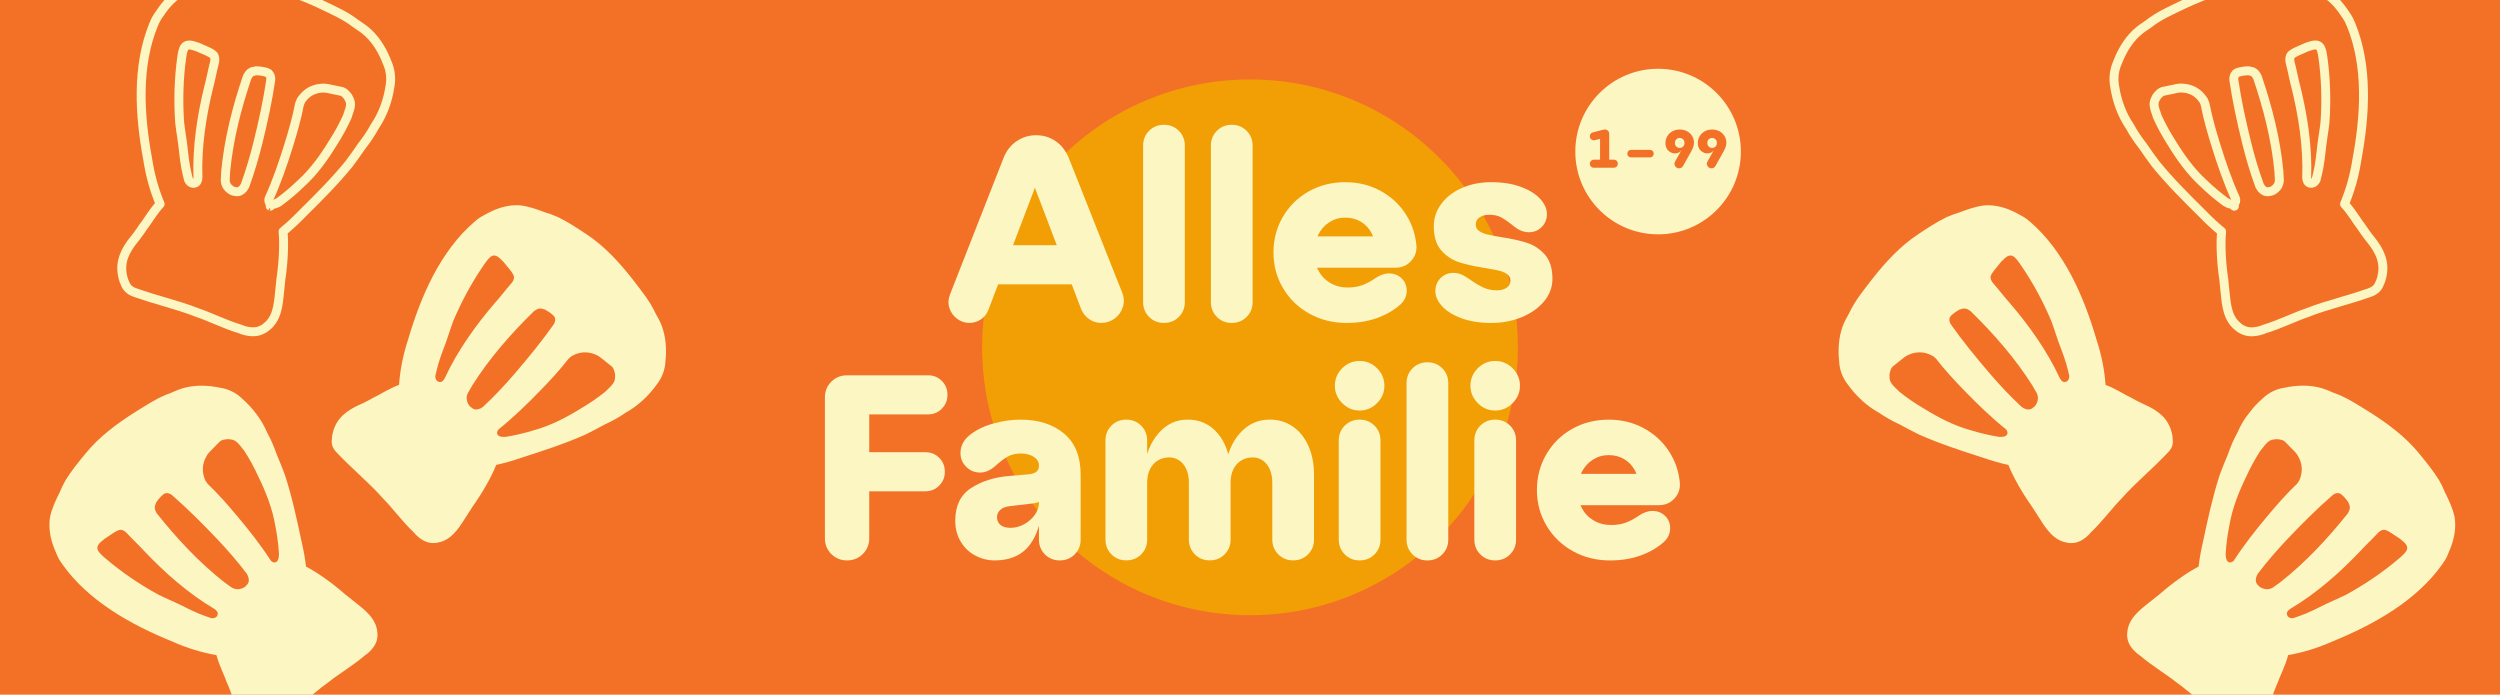
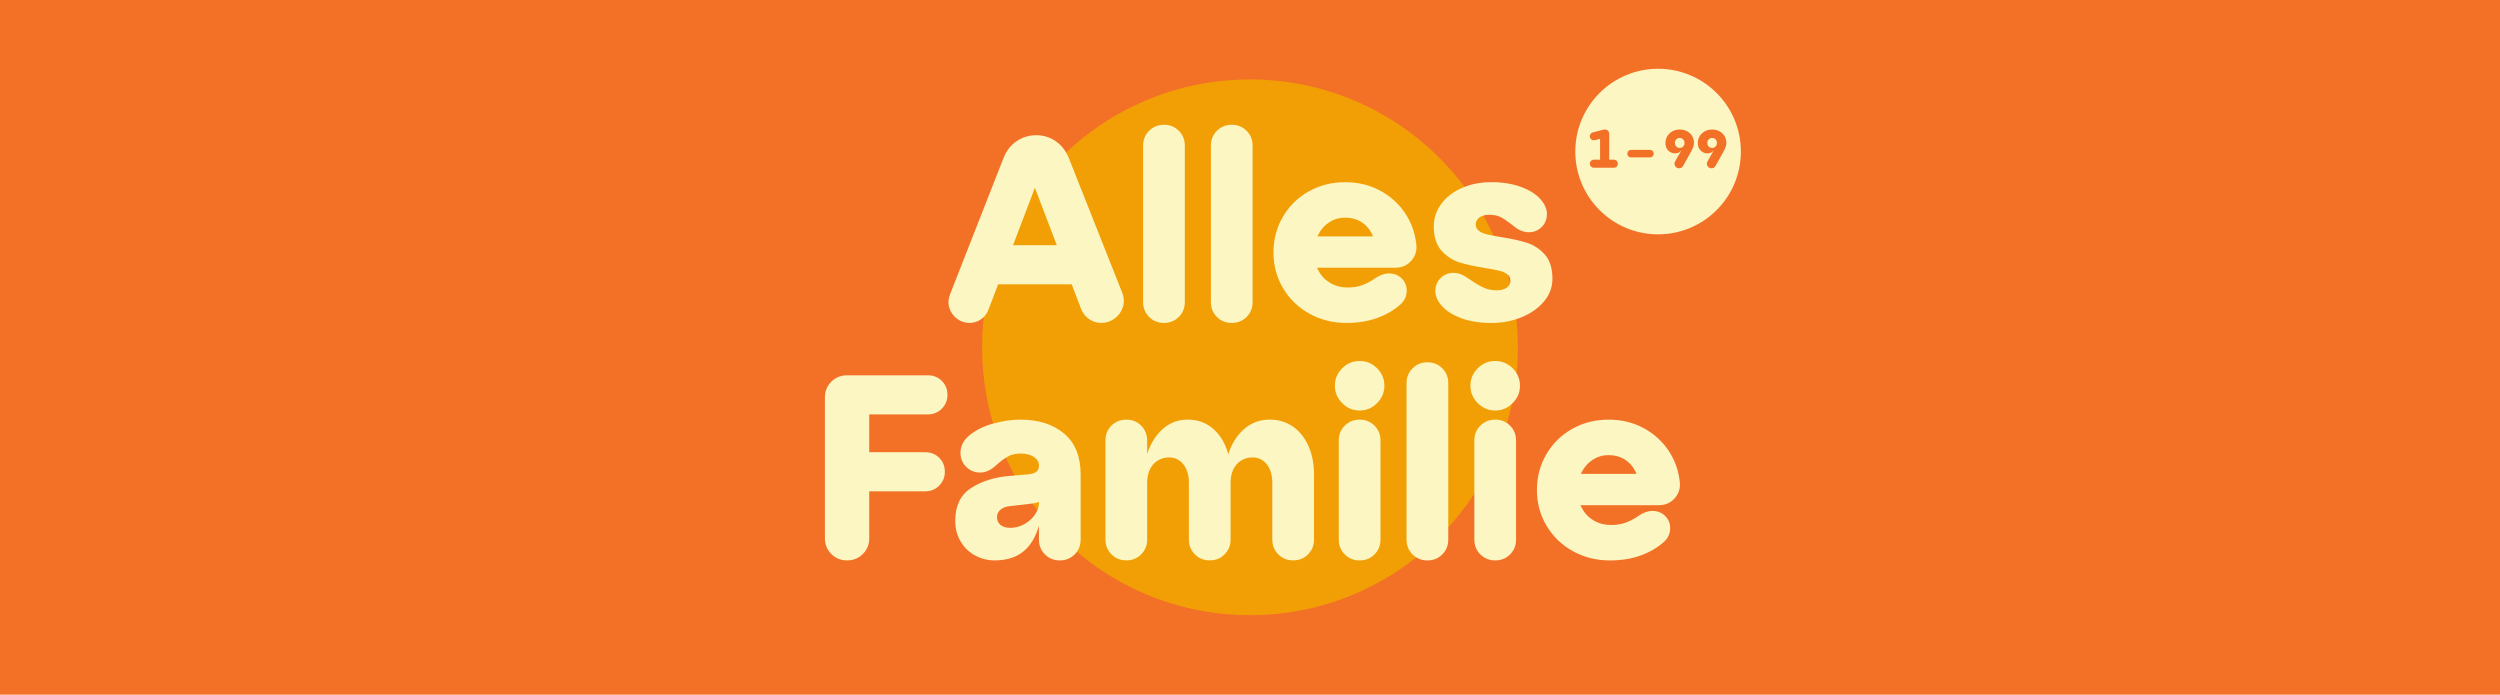
<svg xmlns="http://www.w3.org/2000/svg" version="1.1" viewBox="0 0 1400 389">
  <defs>
    <style>
      .st0, .st1 {
        fill: none;
      }

      .st2 {
        fill: #f29f05;
      }

      .st3 {
        clip-path: url(#clippath-1);
      }

      .st4 {
        clip-path: url(#clippath-3);
      }

      .st5 {
        clip-path: url(#clippath-4);
      }

      .st6 {
        clip-path: url(#clippath-2);
      }

      .st7 {
        clip-path: url(#clippath-5);
      }

      .st8 {
        fill: #fcf6c3;
      }

      .st9 {
        fill: #f27127;
      }

      .st1 {
        stroke: #fcf6c3;
        stroke-linecap: round;
        stroke-linejoin: round;
        stroke-width: 5px;
      }
    </style>
    <clipPath id="clippath-1">
-       <rect class="st0" width="1400" height="389" />
-     </clipPath>
+       </clipPath>
    <clipPath id="clippath-2">
      <rect class="st0" x="51.54" y="220" width="137.53" height="187.67" transform="translate(-167.52 140.28) rotate(-37.94)" />
    </clipPath>
    <clipPath id="clippath-3">
-       <rect class="st0" x="182.3" y="140.48" width="187.67" height="137.53" transform="translate(-68.03 249.05) rotate(-43.75)" />
-     </clipPath>
+       </clipPath>
    <clipPath id="clippath-4">
      <rect class="st0" x="1188.44" y="245.07" width="187.67" height="137.53" transform="translate(246.43 1132.22) rotate(-52.06)" />
    </clipPath>
    <clipPath id="clippath-5">
      <rect class="st0" x="1057.69" y="115.41" width="137.53" height="187.67" transform="translate(196.32 878.23) rotate(-46.25)" />
    </clipPath>
  </defs>
  <g id="Ebene_2">
    <rect class="st9" width="1400" height="389" />
  </g>
  <g id="Ebene_1">
    <path class="st2" d="M700,344.5c82.84,0,150-67.16,150-150s-67.16-150-150-150-150,67.16-150,150,67.16,150,150,150" />
    <g>
      <path class="st8" d="M928.53,131.23c25.6,0,46.36-20.75,46.36-46.36s-20.75-46.36-46.36-46.36-46.36,20.75-46.36,46.36,20.75,46.36,46.36,46.36" />
      <path class="st9" d="M956.09,80.04c0-.54.11-1.02.35-1.44.23-.43.55-.76.97-1,.41-.24.87-.36,1.37-.36s.96.12,1.37.36c.41.24.74.57.97,1,.23.42.35.9.35,1.44s-.12,1.03-.35,1.45c-.23.43-.55.76-.97,1-.41.24-.87.36-1.37.36s-.96-.12-1.37-.36c-.41-.24-.74-.57-.97-1-.23-.42-.35-.9-.35-1.45M950.77,80.04c0,1.91.59,3.4,1.78,4.45,1.19,1.05,2.53,1.52,4.03,1.39,1.5-.13,2.63-.82,3.4-2.07l-.03-.03-3.74,6.61c-.34.58-.45,1.17-.33,1.78.12.6.42,1.1.89,1.49.47.39,1.02.59,1.65.59,1.01,0,1.76-.44,2.26-1.33l4.53-8.11c1.05-1.87,1.57-3.46,1.57-4.77,0-1.42-.35-2.71-1.04-3.86-.7-1.15-1.65-2.04-2.87-2.68-1.21-.64-2.58-.97-4.09-.97s-2.87.33-4.09.99c-1.22.67-2.17,1.57-2.87,2.72-.69,1.15-1.04,2.42-1.04,3.8M937.94,80.04c0-.54.12-1.02.35-1.44.23-.43.56-.76.97-1,.41-.24.87-.36,1.38-.36s.96.12,1.37.36c.41.24.73.57.97,1,.23.42.35.9.35,1.44s-.12,1.03-.35,1.45c-.23.43-.56.76-.97,1-.41.24-.87.36-1.37.36s-.96-.12-1.38-.36c-.41-.24-.73-.57-.97-1-.23-.42-.35-.9-.35-1.45M932.63,80.04c0,1.91.6,3.4,1.78,4.45,1.19,1.05,2.53,1.52,4.03,1.39,1.5-.13,2.63-.82,3.4-2.07l-.03-.03-3.74,6.61c-.34.58-.45,1.17-.33,1.78.12.6.41,1.1.89,1.49.47.39,1.02.59,1.65.59,1.01,0,1.76-.44,2.26-1.33l4.53-8.11c1.05-1.87,1.57-3.46,1.57-4.77,0-1.42-.35-2.71-1.04-3.86-.69-1.15-1.65-2.04-2.86-2.68-1.22-.64-2.58-.97-4.09-.97s-2.87.33-4.09.99c-1.21.67-2.17,1.57-2.86,2.72-.7,1.15-1.04,2.42-1.04,3.8M913.42,88.16h10.56c.6,0,1.11-.2,1.51-.6.4-.4.6-.91.6-1.51s-.2-1.11-.6-1.51c-.4-.4-.91-.6-1.51-.6h-10.56c-.6,0-1.11.2-1.51.6-.4.4-.6.91-.6,1.51s.2,1.11.6,1.51c.4.4.91.6,1.51.6M896.03,75.42v14h-3.47c-.62,0-1.15.22-1.6.65-.44.43-.66.97-.66,1.61s.22,1.16.66,1.6.97.66,1.6.66h11.17c.64,0,1.18-.22,1.61-.66.43-.44.65-.97.65-1.6s-.22-1.18-.65-1.61c-.43-.43-.97-.65-1.61-.65h-2.57v-14.33c0-.92-.32-1.63-.97-2.11-.64-.49-1.47-.6-2.47-.33l-5.7,1.48c-.51.12-.92.37-1.24.77-.32.39-.48.87-.48,1.43,0,.5.14.95.42,1.33.28.38.64.65,1.09.8.44.15.89.16,1.36.04l5.22-1.36-2.35-1.72Z" />
    </g>
    <g>
      <path class="st8" d="M569.19,79.15c3.31-2.29,7.01-3.43,11.1-3.43s7.76,1.15,11.02,3.43c3.26,2.29,5.72,5.53,7.37,9.71l29.64,74.75c1.17,2.82,1.34,5.57.51,8.25-.83,2.68-2.36,4.84-4.6,6.5-2.24,1.65-4.77,2.48-7.59,2.48-2.43,0-4.67-.71-6.72-2.12-2.04-1.41-3.55-3.33-4.53-5.77l-29.49-77.38h7.3l-29.64,77.82c-.88,2.34-2.29,4.16-4.23,5.47-1.95,1.31-4.09,1.97-6.42,1.97-2.63,0-4.99-.8-7.08-2.41-2.09-1.61-3.5-3.65-4.23-6.13-.73-2.48-.56-5.04.51-7.67l29.78-75.92c1.56-4.09,3.99-7.27,7.3-9.56ZM552.54,137.33h55.48v21.9h-55.48v-21.9Z" />
      <path class="st8" d="M643.5,73.24c2.24-2.24,5.01-3.36,8.32-3.36s6.08,1.12,8.32,3.36c2.24,2.24,3.36,5.01,3.36,8.32v87.6c0,3.31-1.12,6.08-3.36,8.32-2.24,2.24-5.01,3.36-8.32,3.36s-6.08-1.12-8.32-3.36c-2.24-2.24-3.36-5.01-3.36-8.32v-87.6c0-3.31,1.12-6.08,3.36-8.32Z" />
      <path class="st8" d="M681.46,73.24c2.24-2.24,5.01-3.36,8.32-3.36s6.08,1.12,8.32,3.36c2.24,2.24,3.36,5.01,3.36,8.32v87.6c0,3.31-1.12,6.08-3.36,8.32-2.24,2.24-5.01,3.36-8.32,3.36s-6.08-1.12-8.32-3.36c-2.24-2.24-3.36-5.01-3.36-8.32v-87.6c0-3.31,1.12-6.08,3.36-8.32Z" />
      <path class="st8" d="M734.46,132.37h41.46l-5.4,7.45c-.2-3.5-1.02-6.62-2.48-9.34-1.46-2.72-3.46-4.84-5.99-6.35-2.53-1.51-5.45-2.26-8.76-2.26s-6.16.85-8.83,2.55c-2.68,1.7-4.77,4.07-6.28,7.08-1.51,3.02-2.26,6.33-2.26,9.93s.78,7.03,2.34,10c1.56,2.97,3.77,5.31,6.64,7.01,2.87,1.7,6.16,2.56,9.86,2.56,3.02,0,5.72-.44,8.1-1.31,2.38-.88,4.7-2.09,6.94-3.65,2.82-1.95,5.5-2.92,8.03-2.92,2.82,0,5.18.93,7.08,2.77,1.9,1.85,2.85,4.14,2.85,6.86,0,3.02-1.17,5.6-3.5,7.74-3.6,3.21-7.96,5.74-13.07,7.59s-10.83,2.77-17.16,2.77c-7.59,0-14.5-1.73-20.73-5.18-6.23-3.45-11.15-8.2-14.75-14.23-3.6-6.03-5.4-12.7-5.4-20s1.75-13.97,5.26-20c3.5-6.03,8.32-10.78,14.45-14.23,6.13-3.45,12.94-5.18,20.44-5.18,7.1,0,13.55,1.53,19.34,4.6,5.79,3.07,10.49,7.25,14.09,12.56,3.6,5.31,5.74,11.22,6.42,17.74.39,3.5-.56,6.55-2.85,9.12-2.29,2.58-5.23,3.87-8.83,3.87h-47.01v-17.52Z" />
      <path class="st8" d="M818.4,178.21c-4.77-1.75-8.39-4.02-10.88-6.79s-3.72-5.57-3.72-8.4.97-5.35,2.92-7.3c1.95-1.95,4.38-2.92,7.3-2.92,2.14,0,4.23.63,6.28,1.9.97.58,1.9,1.17,2.77,1.75,2.72,1.95,5.23,3.46,7.52,4.53,2.29,1.07,4.84,1.61,7.67,1.61,2.24,0,4.06-.49,5.47-1.46,1.41-.97,2.12-2.29,2.12-3.94,0-1.56-.61-2.77-1.83-3.65-1.22-.88-2.75-1.53-4.6-1.97-1.85-.44-4.53-.95-8.03-1.53-5.74-.88-10.54-1.95-14.38-3.21-3.85-1.26-7.15-3.48-9.93-6.64-2.77-3.16-4.16-7.67-4.16-13.5,0-4.57,1.41-8.76,4.23-12.56,2.82-3.8,6.69-6.76,11.61-8.91,4.91-2.14,10.34-3.21,16.28-3.21,6.33,0,11.87.88,16.64,2.63,4.77,1.75,8.39,4.02,10.88,6.79s3.72,5.57,3.72,8.4-.97,5.35-2.92,7.3c-1.95,1.95-4.38,2.92-7.3,2.92-2.14,0-4.23-.63-6.28-1.9-1.17-.78-2.34-1.65-3.5-2.63-2.24-1.75-4.21-3.07-5.91-3.94-1.7-.88-3.82-1.31-6.35-1.31-2.24,0-4.07.49-5.47,1.46-1.41.97-2.12,2.29-2.12,3.94,0,1.56.61,2.77,1.83,3.65,1.22.88,2.75,1.53,4.6,1.97,1.85.44,4.53.95,8.03,1.53,5.74.88,10.53,1.95,14.38,3.21,3.84,1.27,7.15,3.48,9.93,6.64,2.77,3.16,4.16,7.67,4.16,13.51,0,4.58-1.53,8.74-4.6,12.48-3.07,3.75-7.23,6.72-12.48,8.91-5.26,2.19-11,3.29-17.23,3.29s-11.88-.88-16.64-2.63Z" />
      <path class="st8" d="M465.53,213.75c2.38-2.38,5.33-3.58,8.83-3.58h45.26c3.11,0,5.72,1.05,7.81,3.14,2.09,2.09,3.14,4.7,3.14,7.81s-1.05,5.6-3.14,7.74c-2.09,2.14-4.7,3.21-7.81,3.21h-32.85v21.17h31.39c3.11,0,5.72,1.05,7.81,3.14,2.09,2.09,3.14,4.7,3.14,7.81s-1.05,5.6-3.14,7.74c-2.09,2.14-4.7,3.21-7.81,3.21h-31.39v26.28c0,3.5-1.19,6.45-3.58,8.83-2.39,2.38-5.33,3.58-8.83,3.58s-6.45-1.19-8.83-3.58c-2.39-2.38-3.58-5.33-3.58-8.83v-78.84c0-3.5,1.19-6.45,3.58-8.83Z" />
      <path class="st8" d="M543.78,273.32c5.89-3.84,13.07-6.11,21.54-6.79l10.37-.88c2.14-.19,3.7-.68,4.67-1.46.97-.78,1.46-1.95,1.46-3.5,0-1.95-.95-3.55-2.85-4.82-1.9-1.26-4.31-1.9-7.23-1.9s-5.23.54-7.23,1.61c-2,1.07-4.5,2.97-7.52,5.69-2.63,2.24-5.35,3.36-8.18,3.36-3.02,0-5.6-1.07-7.74-3.21-2.14-2.14-3.21-4.72-3.21-7.74,0-3.99,1.8-7.4,5.4-10.22,3.6-2.82,8-4.94,13.21-6.35,5.21-1.41,10.2-2.12,14.96-2.12,10.12,0,18.27,2.61,24.46,7.81,6.18,5.21,9.27,12.87,9.27,23v36.35c0,3.31-1.12,6.08-3.36,8.32-2.24,2.24-5.01,3.36-8.32,3.36s-6.08-1.12-8.32-3.36c-2.24-2.24-3.36-5.01-3.36-8.32v-16.06h1.75c-1.27,9.25-4.07,16.18-8.39,20.81-4.33,4.62-10.39,6.93-18.18,6.93-3.8,0-7.4-.9-10.8-2.7-3.41-1.8-6.13-4.4-8.18-7.81-2.04-3.41-3.07-7.3-3.07-11.68,0-8.37,2.94-14.48,8.83-18.32ZM560.28,293.98c1.31,1.07,3.19,1.61,5.62,1.61,2.63,0,5.18-.68,7.67-2.04,2.48-1.36,4.48-3.14,5.99-5.33,1.51-2.19,2.26-4.45,2.26-6.79v-2.48l1.46.44c-.39.88-1.07,1.51-2.04,1.9-.97.39-2.58.68-4.82.88l-11.24,1.31c-2.24.29-3.94,1-5.11,2.12-1.17,1.12-1.75,2.46-1.75,4.01,0,1.85.66,3.31,1.97,4.38Z" />
      <path class="st8" d="M622.4,238.35c2.24-2.24,5.01-3.36,8.32-3.36s6.08,1.12,8.32,3.36c2.24,2.24,3.36,5.01,3.36,8.32v16.35h-1.9c1.07-8.47,3.82-15.26,8.25-20.37,4.43-5.11,9.86-7.67,16.28-7.67,6.91,0,12.53,2.55,16.86,7.67,4.33,5.11,6.74,11.8,7.23,20.08l-3.07.29c.97-8.47,3.72-15.26,8.25-20.37,4.53-5.11,10.1-7.67,16.72-7.67,4.96,0,9.32,1.31,13.07,3.94,3.75,2.63,6.64,6.28,8.69,10.95s3.07,9.98,3.07,15.91v36.35c0,3.31-1.12,6.08-3.36,8.32-2.24,2.24-5.01,3.36-8.32,3.36s-6.08-1.12-8.32-3.36c-2.24-2.24-3.36-5.01-3.36-8.32v-31.97c0-2.72-.46-5.16-1.39-7.3-.93-2.14-2.24-3.8-3.94-4.96-1.7-1.17-3.58-1.75-5.62-1.75-2.43,0-4.6.58-6.5,1.75s-3.36,2.82-4.38,4.96c-1.02,2.14-1.53,4.58-1.53,7.3v31.97c0,3.31-1.12,6.08-3.36,8.32-2.24,2.24-5.01,3.36-8.32,3.36s-6.08-1.12-8.32-3.36c-2.24-2.24-3.36-5.01-3.36-8.32v-31.97c0-2.72-.46-5.16-1.39-7.3-.93-2.14-2.24-3.8-3.94-4.96-1.7-1.17-3.58-1.75-5.62-1.75-2.43,0-4.6.58-6.5,1.75-1.9,1.17-3.36,2.82-4.38,4.96-1.02,2.14-1.53,4.58-1.53,7.3v31.97c0,3.31-1.12,6.08-3.36,8.32-2.24,2.24-5.01,3.36-8.32,3.36s-6.08-1.12-8.32-3.36c-2.24-2.24-3.36-5.01-3.36-8.32v-55.48c0-3.31,1.12-6.08,3.36-8.32Z" />
      <path class="st8" d="M751.61,206.24c2.72-2.72,5.99-4.09,9.78-4.09s7.06,1.36,9.78,4.09c2.72,2.73,4.09,5.99,4.09,9.78s-1.36,6.94-4.09,9.71c-2.73,2.77-5.99,4.16-9.78,4.16s-7.06-1.39-9.78-4.16c-2.73-2.77-4.09-6.01-4.09-9.71s1.36-7.06,4.09-9.78ZM753.07,238.35c2.24-2.24,5.01-3.36,8.32-3.36s6.08,1.12,8.32,3.36c2.24,2.24,3.36,5.01,3.36,8.32v55.48c0,3.31-1.12,6.08-3.36,8.32-2.24,2.24-5.01,3.36-8.32,3.36s-6.08-1.12-8.32-3.36c-2.24-2.24-3.36-5.01-3.36-8.32v-55.48c0-3.31,1.12-6.08,3.36-8.32Z" />
      <path class="st8" d="M791.03,206.24c2.24-2.24,5.01-3.36,8.32-3.36s6.08,1.12,8.32,3.36c2.24,2.24,3.36,5.01,3.36,8.32v87.6c0,3.31-1.12,6.08-3.36,8.32-2.24,2.24-5.01,3.36-8.32,3.36s-6.08-1.12-8.32-3.36c-2.24-2.24-3.36-5.01-3.36-8.32v-87.6c0-3.31,1.12-6.08,3.36-8.32Z" />
      <path class="st8" d="M827.53,206.24c2.72-2.72,5.99-4.09,9.78-4.09s7.06,1.36,9.78,4.09c2.72,2.73,4.09,5.99,4.09,9.78s-1.36,6.94-4.09,9.71c-2.73,2.77-5.99,4.16-9.78,4.16s-7.06-1.39-9.78-4.16c-2.73-2.77-4.09-6.01-4.09-9.71s1.36-7.06,4.09-9.78ZM828.99,238.35c2.24-2.24,5.01-3.36,8.32-3.36s6.08,1.12,8.32,3.36c2.24,2.24,3.36,5.01,3.36,8.32v55.48c0,3.31-1.12,6.08-3.36,8.32-2.24,2.24-5.01,3.36-8.32,3.36s-6.08-1.12-8.32-3.36c-2.24-2.24-3.36-5.01-3.36-8.32v-55.48c0-3.31,1.12-6.08,3.36-8.32Z" />
      <path class="st8" d="M881.99,265.37h41.46l-5.4,7.45c-.2-3.5-1.02-6.62-2.48-9.34-1.46-2.72-3.46-4.84-5.99-6.35-2.53-1.51-5.45-2.26-8.76-2.26s-6.16.85-8.83,2.56c-2.68,1.7-4.77,4.06-6.28,7.08-1.51,3.02-2.26,6.33-2.26,9.93s.78,7.03,2.34,10c1.56,2.97,3.77,5.31,6.64,7.01,2.87,1.7,6.16,2.55,9.86,2.55,3.02,0,5.72-.44,8.1-1.31,2.38-.88,4.7-2.09,6.94-3.65,2.82-1.95,5.5-2.92,8.03-2.92,2.82,0,5.18.93,7.08,2.77,1.9,1.85,2.85,4.14,2.85,6.86,0,3.02-1.17,5.6-3.5,7.74-3.6,3.21-7.96,5.74-13.07,7.59-5.11,1.85-10.83,2.77-17.16,2.77-7.59,0-14.5-1.73-20.73-5.18-6.23-3.45-11.15-8.2-14.75-14.24-3.6-6.03-5.4-12.7-5.4-20s1.75-13.97,5.26-20c3.5-6.03,8.32-10.78,14.45-14.24,6.13-3.45,12.94-5.18,20.44-5.18,7.1,0,13.55,1.53,19.34,4.6,5.79,3.07,10.49,7.25,14.09,12.56,3.6,5.31,5.74,11.22,6.42,17.74.39,3.5-.56,6.55-2.85,9.12-2.29,2.58-5.23,3.87-8.83,3.87h-47.01v-17.52Z" />
    </g>
    <g class="st3">
      <g>
        <g class="st6">
          <path class="st8" d="M154.14,294.27c1.07,5.3,1.77,10.67,2.09,16.06-.08,1.53-.23,3.22-1.18,4.09-.06.07-.13.12-.19.18-.11.07-.22.13-.33.17-1,.56-2-.04-2.8-.7-5.66-8.79-12.16-17.03-18.88-25.04-5.25-6.27-10.64-12.44-16.57-18.08-.43-.55-.84-1.11-1.21-1.7-1.32-2.91-1.89-6.22-1.16-9.35.37-1.97,1.26-3.76,2.32-5.44.31-.4.62-.79.95-1.18,1.69-1.67,3.36-3.38,4.99-5.1.16-.06.28-.26.39-.39,1.21-1.51,3.35-1.77,5.18-1.88.53.03,1.04.13,1.59.19,2.67.25,4.45,2.47,5.95,4.47.48.59.95,1.19,1.44,1.76,3.03,4.66,5.68,9.55,7.99,14.63,4.23,8.67,7.81,17.74,9.43,27.3M72.22,235.67s-.02.02-.03.01c.02-.01.05-.03.07-.04l-.04.03M96.74,222.01c-.18.09-.36.19-.54.28-.4.15-.8.29-1.19.43.38-.18.77-.36,1.15-.53.2-.06.39-.12.59-.18M67,296.74s0,0-.01,0c0,0,0,0,.01,0M138.24,321.34s.05.09.08.14c.33.6.62,1.25.82,1.91.14.7.25,1.41.17,2.11-.11.61-.36,1.2-.74,1.68-.33.4-.71.74-1.05,1.12-.04.04-.07.07-.12.12-.16.13-.32.26-.48.38-.12.07-.24.14-.36.21-1.21.67-2.6,1-3.99.95-.94-.08-1.82-.4-2.65-.82-1.45-.98-2.88-2.01-4.28-3.07-14.24-11.18-26.66-24.54-37.92-38.69-.46-.88-.92-1.78-1.04-2.78-.03-.42,0-.85.05-1.26.25-.7.51-1.41.8-2.1,1.08-1.57,2.35-3.05,3.8-4.31.31-.2.62-.4.94-.59.13-.04.27-.08.4-.13,1.27-.29,2.45.22,3.5.93,8.91,7.75,17.3,16.16,25.44,24.73,5.86,6.2,11.48,12.65,16.63,19.47M103.51,339.96c-4.86-2.51-9.95-4.53-14.85-6.96-10.67-5.86-20.74-12.7-30-20.64-3.87-3.42-6.38-5.72-1.25-9.66.4-.33.81-.67,1.21-1.01,1.05-.67,2.09-1.36,3.12-2.05.06-.05.12-.09.19-.13l.03-.02c.07-.04.13-.09.2-.13-.06.03-.11.08-.16.11.08-.05.15-.11.23-.17.02-.02.04-.03.06-.04l.06-.03c.14-.08.27-.17.4-.27.02-.01.04-.02.06-.04s.04-.03.06-.04l.05-.04h.01c.2-.14.4-.28.59-.41.56-.33,1.11-.65,1.67-.97h0c.55-.29,1.15-.56,1.77-.71,2.72-.61,4.9,2.9,6.65,4.52.86.83,1.69,1.7,2.54,2.53,1.02,1.11,2.08,2.18,3.17,3.23.39.42.77.83,1.16,1.25,11.51,12.17,24.8,23.97,39.6,32.73.35.23.68.48.97.78,1.06,1.06,1.23,2.2.32,3.43-.77.93-1.94,1.04-3.09.93-2.27-.75-4.52-1.57-6.74-2.45-2.72-1.15-5.41-2.39-8.04-3.73M155.59,315.65s-.03.01-.05.03l.07-.05s-.01.02-.02.03M154.96,254.45c-1.47-4.21-3.21-8.33-5.36-12.22-3.1-7.34-8.2-13.9-14.13-19.12-3.42-3.26-7.71-5.34-12.38-6.01-6.2-1.31-12.95-1.61-19.21-.09-2.87.67-5.57,1.86-8.27,3.04-7.1,2.42-13.39,6.72-19.82,10.64-10.31,6.52-20.26,13.88-28,23.4-3.83,4.68-7.85,9.59-11.04,14.77-1.28,2.19-2.36,4.48-3.32,6.83-2.26,4.51-4.48,9.17-5.46,14.15-.88,6.01.28,12.07,2.56,17.65,1.05,2.56,2.08,5.44,3.85,7.66.07.13.14.25.21.38,14.47,20.78,38.61,34.24,61.74,43.66,8.56,3.8,16.62,6.24,24.9,7.69.76,2.88,1.82,5.69,3,8.46.04.17.11.34.21.51.08.18.16.36.24.54.43,1.02.86,2.03,1.29,3.04.63,1.75,1.33,3.47,2.1,5.15.41,1.11.86,2.29,1.35,3.48.18.52.35,1.04.52,1.56,2.61,8,6.45,14.26,14.43,16.94.09.04.19.08.29.13,1.08.37,2.24.65,3.41.76,2.31.54,4.75.1,7.27-1.92.38-.29.76-.58,1.14-.88,4.02-3.13,7.87-6.46,11.71-9.8,5.23-4.52,10.45-9.05,16.09-13.07,1.92-1.61,4.99-3.7,8.38-6.04,3.94-2.73,8.31-5.79,11.78-8.8.43-.29.85-.59,1.26-.9,3.66-3.09,5.39-6.15,5.61-9.25.33-1.36-.13-3.54-.25-4.5-1.61-7.63-8.71-12.1-14.39-16.78-1.11-.92-2.24-1.81-3.38-2.68-7.56-6.66-16-12.49-21.91-15.53-.58-4.81-1.43-9.59-2.57-14.36,0,.03.02.07.02.11,0,.02,0,.04.01.06-2.64-12.49-5.34-25.11-9.33-37.26-1.42-3.8-2.93-7.61-4.55-11.38" />
        </g>
        <g class="st4">
-           <path class="st8" d="M299.03,240.92c-5.16,1.6-10.43,2.84-15.76,3.71-1.53.07-3.23.1-4.19-.76-.07-.06-.14-.11-.2-.17-.08-.1-.15-.2-.21-.31-.66-.94-.16-2,.41-2.85,8.17-6.53,15.71-13.83,23-21.32,5.71-5.85,11.3-11.85,16.3-18.32.5-.49,1.02-.95,1.57-1.38,2.76-1.61,6-2.51,9.19-2.1,2,.17,3.86.87,5.65,1.76.43.27.85.54,1.27.82,1.84,1.51,3.7,3,5.58,4.45.08.15.29.25.43.35,1.62,1.05,2.1,3.15,2.4,4.96.03.53-.02,1.04-.03,1.6.02,2.68-2,4.67-3.85,6.38-.54.54-1.09,1.07-1.61,1.61-4.33,3.48-8.93,6.62-13.75,9.43-8.2,5.08-16.86,9.57-26.21,12.15M349.02,153.49s-.02-.02-.02-.03c.01.02.03.04.05.06l-.03-.03M365.1,176.49c-.11-.17-.22-.34-.34-.51-.19-.38-.37-.77-.55-1.14.22.36.43.73.65,1.09.08.19.16.38.24.56M287.74,154.49s0,0,0-.01c0,0,0,0,0,.01M270.48,227.85s-.09.06-.13.09c-.57.39-1.18.74-1.82,1.01-.68.21-1.38.39-2.09.38-.61-.05-1.23-.24-1.75-.57-.43-.29-.81-.63-1.22-.93-.04-.03-.08-.07-.13-.1-.14-.14-.29-.29-.43-.44-.09-.11-.17-.22-.25-.33-.79-1.13-1.26-2.48-1.35-3.87-.02-.94.21-1.85.55-2.72.83-1.55,1.71-3.07,2.62-4.57,9.68-15.3,21.72-29.01,34.65-41.65.82-.55,1.68-1.09,2.66-1.31.42-.07.84-.09,1.26-.08.73.17,1.46.36,2.17.59,1.67.92,3.28,2.03,4.68,3.35.23.29.46.58.68.87.06.13.11.26.17.38.42,1.23.03,2.46-.57,3.57-6.81,9.65-14.33,18.85-22.03,27.81-5.57,6.46-11.42,12.71-17.68,18.52M248.43,195.19c2.01-5.09,3.49-10.36,5.42-15.48,4.75-11.21,10.54-21.92,17.5-31.93,3.01-4.2,5.04-6.93,9.48-2.22.37.37.75.74,1.13,1.1.77.98,1.56,1.94,2.36,2.9.05.06.1.11.15.17l.02.02c.05.06.1.12.15.19-.04-.05-.09-.1-.13-.15.06.07.13.14.19.22.02.02.04.04.04.06l.04.05c.09.14.2.25.31.37.01.01.03.04.04.06s.04.04.04.06l.05.05h0c.15.19.31.38.46.55.38.52.76,1.04,1.14,1.57h0c.34.52.67,1.09.89,1.7.88,2.65-2.38,5.17-3.82,7.07-.74.93-1.52,1.85-2.26,2.78-1,1.13-1.96,2.29-2.89,3.48-.38.43-.75.85-1.13,1.28-10.94,12.68-21.33,27.1-28.55,42.71-.2.37-.41.73-.68,1.05-.94,1.16-2.06,1.44-3.38.67-1-.67-1.23-1.82-1.24-2.98.52-2.33,1.1-4.65,1.75-6.96.86-2.83,1.83-5.62,2.9-8.38M277.9,244.53s-.02-.03-.03-.04l.06.06s-.02,0-.03-.02M338.72,237.7c4.04-1.89,7.96-4.04,11.62-6.58,6.99-3.83,13-9.56,17.59-16,2.9-3.73,4.53-8.21,4.73-12.93.67-6.3.29-13.05-1.86-19.12-.96-2.79-2.42-5.36-3.86-7.91-3.13-6.82-8.04-12.65-12.59-18.64-7.53-9.6-15.87-18.75-26.12-25.48-5.05-3.34-10.33-6.84-15.81-9.49-2.31-1.05-4.7-1.89-7.13-2.61-4.71-1.79-9.57-3.53-14.63-4-6.07-.27-11.98,1.5-17.3,4.33-2.44,1.3-5.21,2.62-7.23,4.61-.12.09-.24.17-.36.25-19.21,16.5-30.15,41.88-37.18,65.84-2.91,8.9-4.52,17.16-5.13,25.55-2.79,1.05-5.48,2.39-8.11,3.84-.16.06-.33.14-.48.26-.17.1-.34.19-.51.29-.97.53-1.93,1.06-2.9,1.59-1.68.81-3.31,1.67-4.91,2.61-1.06.52-2.19,1.09-3.32,1.69-.5.23-1,.46-1.5.67-7.69,3.41-13.54,7.86-15.39,16.07-.03.1-.06.2-.1.3-.26,1.11-.42,2.29-.41,3.47-.31,2.35.39,4.74,2.65,7.03.33.35.66.7.99,1.05,3.52,3.68,7.23,7.17,10.93,10.65,5.03,4.74,10.06,9.48,14.63,14.69,1.79,1.75,4.19,4.59,6.86,7.72,3.12,3.65,6.61,7.68,9.94,10.83.33.4.68.78,1.02,1.16,3.44,3.33,6.66,4.74,9.77,4.65,1.39.19,3.51-.49,4.45-.7,7.42-2.37,11.16-9.9,15.23-16.01.8-1.2,1.58-2.41,2.33-3.64,5.86-8.19,10.8-17.18,13.23-23.37,4.72-1.06,9.4-2.39,14.03-4.01-.03.01-.07.03-.1.03-.02,0-.04,0-.06.02,12.16-3.89,24.44-7.86,36.12-13.05,3.64-1.8,7.27-3.69,10.86-5.68" />
+           <path class="st8" d="M299.03,240.92c-5.16,1.6-10.43,2.84-15.76,3.71-1.53.07-3.23.1-4.19-.76-.07-.06-.14-.11-.2-.17-.08-.1-.15-.2-.21-.31-.66-.94-.16-2,.41-2.85,8.17-6.53,15.71-13.83,23-21.32,5.71-5.85,11.3-11.85,16.3-18.32.5-.49,1.02-.95,1.57-1.38,2.76-1.61,6-2.51,9.19-2.1,2,.17,3.86.87,5.65,1.76.43.27.85.54,1.27.82,1.84,1.51,3.7,3,5.58,4.45.08.15.29.25.43.35,1.62,1.05,2.1,3.15,2.4,4.96.03.53-.02,1.04-.03,1.6.02,2.68-2,4.67-3.85,6.38-.54.54-1.09,1.07-1.61,1.61-4.33,3.48-8.93,6.62-13.75,9.43-8.2,5.08-16.86,9.57-26.21,12.15M349.02,153.49s-.02-.02-.02-.03c.01.02.03.04.05.06l-.03-.03M365.1,176.49c-.11-.17-.22-.34-.34-.51-.19-.38-.37-.77-.55-1.14.22.36.43.73.65,1.09.08.19.16.38.24.56M287.74,154.49s0,0,0-.01c0,0,0,0,0,.01M270.48,227.85s-.09.06-.13.09c-.57.39-1.18.74-1.82,1.01-.68.21-1.38.39-2.09.38-.61-.05-1.23-.24-1.75-.57-.43-.29-.81-.63-1.22-.93-.04-.03-.08-.07-.13-.1-.14-.14-.29-.29-.43-.44-.09-.11-.17-.22-.25-.33-.79-1.13-1.26-2.48-1.35-3.87-.02-.94.21-1.85.55-2.72.83-1.55,1.71-3.07,2.62-4.57,9.68-15.3,21.72-29.01,34.65-41.65.82-.55,1.68-1.09,2.66-1.31.42-.07.84-.09,1.26-.08.73.17,1.46.36,2.17.59,1.67.92,3.28,2.03,4.68,3.35.23.29.46.58.68.87.06.13.11.26.17.38.42,1.23.03,2.46-.57,3.57-6.81,9.65-14.33,18.85-22.03,27.81-5.57,6.46-11.42,12.71-17.68,18.52M248.43,195.19c2.01-5.09,3.49-10.36,5.42-15.48,4.75-11.21,10.54-21.92,17.5-31.93,3.01-4.2,5.04-6.93,9.48-2.22.37.37.75.74,1.13,1.1.77.98,1.56,1.94,2.36,2.9.05.06.1.11.15.17c.05.06.1.12.15.19-.04-.05-.09-.1-.13-.15.06.07.13.14.19.22.02.02.04.04.04.06l.04.05c.09.14.2.25.31.37.01.01.03.04.04.06s.04.04.04.06l.05.05h0c.15.19.31.38.46.55.38.52.76,1.04,1.14,1.57h0c.34.52.67,1.09.89,1.7.88,2.65-2.38,5.17-3.82,7.07-.74.93-1.52,1.85-2.26,2.78-1,1.13-1.96,2.29-2.89,3.48-.38.43-.75.85-1.13,1.28-10.94,12.68-21.33,27.1-28.55,42.71-.2.37-.41.73-.68,1.05-.94,1.16-2.06,1.44-3.38.67-1-.67-1.23-1.82-1.24-2.98.52-2.33,1.1-4.65,1.75-6.96.86-2.83,1.83-5.62,2.9-8.38M277.9,244.53s-.02-.03-.03-.04l.06.06s-.02,0-.03-.02M338.72,237.7c4.04-1.89,7.96-4.04,11.62-6.58,6.99-3.83,13-9.56,17.59-16,2.9-3.73,4.53-8.21,4.73-12.93.67-6.3.29-13.05-1.86-19.12-.96-2.79-2.42-5.36-3.86-7.91-3.13-6.82-8.04-12.65-12.59-18.64-7.53-9.6-15.87-18.75-26.12-25.48-5.05-3.34-10.33-6.84-15.81-9.49-2.31-1.05-4.7-1.89-7.13-2.61-4.71-1.79-9.57-3.53-14.63-4-6.07-.27-11.98,1.5-17.3,4.33-2.44,1.3-5.21,2.62-7.23,4.61-.12.09-.24.17-.36.25-19.21,16.5-30.15,41.88-37.18,65.84-2.91,8.9-4.52,17.16-5.13,25.55-2.79,1.05-5.48,2.39-8.11,3.84-.16.06-.33.14-.48.26-.17.1-.34.19-.51.29-.97.53-1.93,1.06-2.9,1.59-1.68.81-3.31,1.67-4.91,2.61-1.06.52-2.19,1.09-3.32,1.69-.5.23-1,.46-1.5.67-7.69,3.41-13.54,7.86-15.39,16.07-.03.1-.06.2-.1.3-.26,1.11-.42,2.29-.41,3.47-.31,2.35.39,4.74,2.65,7.03.33.35.66.7.99,1.05,3.52,3.68,7.23,7.17,10.93,10.65,5.03,4.74,10.06,9.48,14.63,14.69,1.79,1.75,4.19,4.59,6.86,7.72,3.12,3.65,6.61,7.68,9.94,10.83.33.4.68.78,1.02,1.16,3.44,3.33,6.66,4.74,9.77,4.65,1.39.19,3.51-.49,4.45-.7,7.42-2.37,11.16-9.9,15.23-16.01.8-1.2,1.58-2.41,2.33-3.64,5.86-8.19,10.8-17.18,13.23-23.37,4.72-1.06,9.4-2.39,14.03-4.01-.03.01-.07.03-.1.03-.02,0-.04,0-.06.02,12.16-3.89,24.44-7.86,36.12-13.05,3.64-1.8,7.27-3.69,10.86-5.68" />
        </g>
        <path class="st1" d="M199.39,13.35c-5.87-4.67-12.89-7.64-19.66-10.93-11.06-5.16-22.63-9.55-34.82-10.91-6.01-.69-12.31-1.43-18.39-1.31-2.53.11-5.05.44-7.54.9-5.01.54-10.14,1.18-14.85,3.05-5.53,2.51-10.01,6.76-13.47,11.69-1.58,2.27-3.46,4.69-4.36,7.38-.07.13-.14.26-.21.38-9.67,23.41-7.95,50.99-3.39,75.54,1.43,9.25,3.73,17.35,6.98,25.11-2.02,2.2-3.8,4.61-5.49,7.09-.12.12-.23.27-.31.45-.11.16-.22.32-.32.49-.62.91-1.25,1.82-1.86,2.73-1.13,1.48-2.2,2.99-3.2,4.55-.71.95-1.46,1.96-2.2,3.01-.34.43-.68.86-1.03,1.28-5.32,6.52-8.52,13.14-6.46,21.29.01.1.03.2.05.31.27,1.1.66,2.24,1.2,3.28.79,2.24,2.49,4.05,5.54,5.08.45.17.9.32,1.36.48,4.8,1.69,9.69,3.13,14.57,4.56,6.63,1.96,13.26,3.91,19.69,6.48,2.39.75,5.81,2.2,9.61,3.78,4.43,1.84,9.37,3.87,13.77,5.16.48.2.96.39,1.44.57,4.57,1.41,8.08,1.21,10.81-.28,1.32-.46,2.9-2.02,3.65-2.64,5.55-5.47,5.48-13.87,6.35-21.17.17-1.43.31-2.86.43-4.3,1.52-9.96,1.86-20.21,1.23-26.83,3.7-3.05,7.23-6.32,10.6-9.83,0,0-.02.01-.02.02.02-.02.03-.03.05-.05.02-.02.05-.05.07-.07-.01.02-.03.03-.05.05,9.06-8.95,18.19-18.02,26.24-27.91,2.43-3.25,4.82-6.58,7.12-9.97,2.75-3.51,5.28-7.2,7.39-11.12,4.5-6.58,7.27-14.41,8.45-22.22.9-4.64.33-9.37-1.63-13.67-2.25-5.92-5.64-11.77-10.3-16.21-2.12-2.05-4.58-3.68-7.02-5.31ZM110.84,99.3c0,.42-.04.83-.13,1.24-.32,1.46-1.19,2.22-2.71,2.13-1.2-.14-1.92-1.07-2.45-2.09-.59-2.31-1.12-4.65-1.58-7-.51-2.91-.91-5.84-1.2-8.78-.51-5.44-1.57-10.82-2.17-16.26-.83-12.14-.51-24.31,1.16-36.39.79-5.11,1.37-8.46,7.45-6.27.5.16,1,.32,1.51.47,1.13.52,2.27,1.03,3.41,1.52.07.03.14.06.21.09h.03s.08.05.12.06c.06.03.13.05.19.08.02,0,.05.02.07.03l.06.03c.15.08.29.14.44.19.02,0,.04.02.07.03.02,0,.05.02.07.03.02,0,.04.02.06.02h.01c.22.1.44.19.66.28.58.29,1.15.58,1.72.88h0c.54.31,1.09.67,1.56,1.11,1.98,1.96.21,5.68-.21,8.04-.24,1.17-.52,2.34-.76,3.5-.38,1.46-.71,2.93-1,4.41-.15.55-.28,1.1-.43,1.65-4.02,16.26-6.77,33.82-6.15,51.01ZM137.19,103.96s-.05.09-.08.14c-.33.6-.72,1.19-1.17,1.72-.51.49-1.05.97-1.69,1.28-.57.24-1.21.34-1.82.28-.51-.06-1-.19-1.51-.27-.05-.01-.1-.02-.16-.04-.19-.06-.39-.13-.58-.2-.13-.06-.25-.12-.37-.19-1.22-.66-2.24-1.65-2.95-2.84-.44-.83-.65-1.74-.74-2.68.04-1.76.13-3.51.27-5.26,1.72-18.02,6.25-35.69,12.07-52.81.49-.86,1-1.74,1.77-2.37.34-.25.71-.46,1.09-.64.73-.17,1.46-.34,2.2-.46,1.91.06,3.84.33,5.69.87.34.15.67.31,1,.47.11.09.21.18.32.27.93.91,1.14,2.18,1.11,3.45-1.71,11.69-4.25,23.29-7.07,34.77-2.05,8.28-4.44,16.5-7.39,24.51ZM151.36,115.48s-.03-.02-.05-.02c.03.01.06.02.08.03-.01,0-.02,0-.03,0ZM195.7,55.8c1.23,2.38.33,5.08-.55,7.43-.23.73-.49,1.44-.71,2.17-2.28,5.06-4.97,9.94-8,14.63-5.01,8.24-10.71,16.16-17.88,22.69-3.88,3.76-8.02,7.25-12.38,10.43-1.33.76-2.83,1.55-4.08,1.22-.09-.02-.17-.04-.26-.06-.11-.05-.22-.11-.32-.18-1.02-.54-1.05-1.71-.92-2.73,4.33-9.51,7.76-19.44,10.87-29.42,2.44-7.8,4.72-15.68,6.26-23.71.23-.66.48-1.31.78-1.94,1.73-2.68,4.22-4.95,7.24-6.03,1.86-.75,3.84-.97,5.83-.98.5.05,1,.1,1.5.16,2.32.52,4.66,1,6.99,1.45.14.1.37.09.54.11,1.92.2,3.3,1.86,4.38,3.34.26.46.45.94.7,1.44Z" />
        <g class="st5">
          <path class="st8" d="M1248.44,294.27c1.62-9.56,5.2-18.63,9.43-27.3,2.31-5.08,4.96-9.97,7.99-14.63.49-.58.96-1.17,1.44-1.76,1.51-2.01,3.29-4.23,5.95-4.47.55-.06,1.06-.16,1.59-.19,1.83.11,3.97.38,5.18,1.88.11.14.23.33.39.39,1.64,1.72,3.3,3.43,4.99,5.1.32.38.64.78.95,1.18,1.06,1.68,1.96,3.47,2.32,5.44.73,3.13.17,6.44-1.16,9.35-.37.59-.78,1.16-1.21,1.7-5.93,5.63-11.33,11.8-16.57,18.08-6.72,8.01-13.22,16.26-18.88,25.04-.79.66-1.8,1.26-2.8.7-.11-.05-.22-.11-.33-.17-.06-.06-.13-.11-.19-.18-.95-.87-1.1-2.56-1.18-4.09.32-5.39,1.02-10.76,2.09-16.06M1330.36,235.67l-.04-.03s.04.03.07.04c0,0-.02,0-.03-.01M1305.84,222.01c.19.06.39.12.59.18.38.18.77.35,1.15.53-.39-.14-.79-.29-1.19-.43-.18-.09-.36-.19-.54-.28M1335.58,296.74s.01,0,.01,0t-.01,0M1264.34,321.34c5.15-6.81,10.76-13.27,16.63-19.47,8.14-8.57,16.52-16.98,25.44-24.73,1.05-.72,2.23-1.23,3.5-.93.13.04.27.08.4.13.32.19.62.39.94.59,1.45,1.26,2.72,2.74,3.8,4.31.3.69.56,1.4.8,2.1.06.42.08.84.05,1.26-.12.99-.58,1.9-1.04,2.78-11.27,14.14-23.68,27.51-37.92,38.69-1.4,1.06-2.83,2.08-4.28,3.07-.84.42-1.71.74-2.65.82-1.39.05-2.78-.28-3.99-.95-.12-.07-.24-.14-.36-.21-.16-.12-.32-.25-.48-.38-.04-.04-.08-.08-.12-.12-.34-.38-.72-.73-1.05-1.12-.38-.48-.64-1.07-.74-1.68-.08-.7.03-1.42.17-2.11.2-.66.49-1.31.82-1.91.03-.05.05-.09.08-.14M1299.07,339.96c-2.63,1.34-5.32,2.58-8.04,3.73-2.23.88-4.48,1.7-6.74,2.45-1.15.11-2.32,0-3.09-.93-.9-1.23-.73-2.37.32-3.43.29-.3.63-.55.97-.78,14.8-8.76,28.09-20.56,39.6-32.73.39-.42.77-.83,1.16-1.25,1.09-1.05,2.15-2.12,3.17-3.23.85-.84,1.68-1.7,2.54-2.53,1.75-1.62,3.93-5.12,6.65-4.52.62.16,1.22.42,1.77.71h0c.56.33,1.12.65,1.67.98.19.13.39.27.59.4h.01s.04.04.05.05c.02,0,.04.02.06.04s.05.03.06.04c.12.1.25.19.4.27l.06.03s.04.02.06.04c.08.06.16.12.23.17-.06-.03-.11-.08-.16-.11.07.05.14.09.2.13l.03.02c.07.04.13.08.19.13,1.03.7,2.07,1.38,3.12,2.05.4.34.81.68,1.21,1.01,5.13,3.94,2.62,6.23-1.25,9.66-9.26,7.94-19.33,14.78-30,20.64-4.9,2.44-10,4.45-14.85,6.96M1247,315.65s-.02-.01-.02-.03l.07.05s-.03-.01-.05-.03M1247.63,254.45c-1.62,3.77-3.13,7.57-4.55,11.38-3.98,12.15-6.68,24.77-9.33,37.26,0-.02,0-.04.01-.06,0-.04.01-.07.02-.11-1.14,4.77-1.99,9.55-2.57,14.36-5.91,3.04-14.35,8.88-21.91,15.53-1.14.87-2.27,1.76-3.38,2.68-5.67,4.67-12.78,9.15-14.39,16.78-.11.96-.58,3.14-.25,4.5.22,3.1,1.95,6.16,5.61,9.25.41.31.83.61,1.26.9,3.47,3,7.84,6.06,11.78,8.8,3.38,2.34,6.45,4.43,8.38,6.04,5.64,4.02,10.86,8.54,16.09,13.07,3.84,3.33,7.69,6.67,11.71,9.8.38.3.76.59,1.14.88,2.52,2.02,4.96,2.46,7.27,1.92,1.17-.11,2.33-.39,3.41-.76.1-.05.2-.09.29-.13,7.98-2.67,11.82-8.94,14.43-16.94.16-.52.34-1.04.52-1.56.49-1.19.93-2.37,1.35-3.48.77-1.68,1.47-3.4,2.1-5.15.43-1.01.86-2.03,1.29-3.04.08-.18.16-.36.24-.54.1-.17.17-.34.21-.51,1.18-2.76,2.24-5.57,3-8.46,8.28-1.45,16.34-3.89,24.9-7.69,23.13-9.42,47.27-22.88,61.74-43.66.07-.13.14-.26.21-.38,1.77-2.21,2.8-5.1,3.85-7.66,2.28-5.58,3.44-11.64,2.56-17.65-.98-4.98-3.2-9.64-5.46-14.15-.96-2.35-2.04-4.64-3.32-6.83-3.19-5.19-7.21-10.09-11.04-14.77-7.73-9.52-17.68-16.89-28-23.4-6.42-3.92-12.72-8.21-19.82-10.64-2.69-1.18-5.4-2.37-8.27-3.04-6.26-1.52-13.01-1.22-19.21.09-4.68.67-8.97,2.75-12.38,6.01-5.94,5.21-11.03,11.78-14.13,19.12-2.16,3.89-3.9,8.01-5.36,12.22" />
        </g>
        <g class="st7">
          <path class="st8" d="M1103.56,240.92c-9.35-2.58-18.01-7.06-26.21-12.15-4.82-2.81-9.42-5.94-13.75-9.43-.52-.55-1.07-1.07-1.61-1.61-1.84-1.7-3.87-3.7-3.85-6.38,0-.56-.06-1.07-.03-1.6.3-1.81.78-3.91,2.4-4.96.15-.1.35-.2.43-.35,1.88-1.45,3.74-2.94,5.58-4.45.41-.28.84-.55,1.27-.82,1.78-.89,3.65-1.59,5.65-1.76,3.19-.41,6.43.49,9.19,2.1.55.43,1.07.89,1.57,1.38,5,6.47,10.59,12.47,16.3,18.32,7.29,7.5,14.83,14.8,23,21.32.57.86,1.08,1.92.41,2.85-.06.11-.13.21-.21.31-.06.06-.13.11-.2.17-.96.86-2.66.83-4.19.76-5.33-.87-10.6-2.11-15.76-3.71M1053.56,153.49l-.03.03s.04-.04.05-.06c0,0,0,.02-.02.03M1037.48,176.49c.08-.19.16-.37.24-.56.21-.36.43-.73.65-1.09-.18.38-.37.76-.55,1.14-.11.17-.22.34-.34.51M1114.85,154.49s0-.01,0-.01t0,.01M1132.1,227.85c-6.26-5.81-12.11-12.05-17.68-18.52-7.7-8.96-15.22-18.16-22.03-27.81-.61-1.11-.99-2.34-.57-3.57.06-.13.11-.26.17-.38.22-.3.45-.58.68-.87,1.4-1.31,3-2.43,4.68-3.35.72-.23,1.45-.41,2.17-.59.42-.01.84,0,1.26.08.97.22,1.83.77,2.66,1.31,12.93,12.64,24.97,26.35,34.65,41.65.91,1.5,1.79,3.02,2.62,4.57.34.87.57,1.78.55,2.72-.09,1.39-.56,2.74-1.35,3.87-.08.11-.16.23-.25.33-.14.15-.28.3-.43.44-.05.04-.09.07-.13.1-.41.3-.79.64-1.22.93-.51.33-1.13.52-1.75.57-.71.01-1.41-.17-2.09-.38-.64-.27-1.25-.62-1.82-1.01-.04-.03-.09-.06-.13-.09M1154.15,195.19c1.07,2.76,2.03,5.55,2.9,8.38.65,2.3,1.24,4.63,1.75,6.96-.01,1.15-.24,2.31-1.24,2.98-1.32.77-2.44.49-3.38-.67-.27-.32-.48-.68-.68-1.05-7.21-15.61-17.61-30.03-28.55-42.71-.38-.43-.75-.85-1.13-1.28-.93-1.19-1.89-2.35-2.89-3.48-.75-.93-1.52-1.85-2.26-2.78-1.44-1.91-4.7-4.43-3.82-7.07.22-.6.54-1.17.89-1.69h0c.38-.53.76-1.05,1.14-1.57.15-.18.31-.36.46-.55h0s.03-.04.05-.06c0-.02.03-.04.04-.06s.03-.04.04-.06c.11-.11.21-.23.31-.37l.04-.05s.03-.04.04-.06c.06-.08.13-.15.19-.22-.04.05-.09.1-.13.15.05-.07.1-.13.15-.19l.02-.02c.05-.06.09-.12.15-.17.8-.95,1.58-1.92,2.36-2.9.38-.37.76-.74,1.13-1.1,4.44-4.71,6.47-1.98,9.48,2.22,6.96,10.01,12.75,20.72,17.5,31.93,1.93,5.12,3.41,10.4,5.42,15.48M1124.68,244.53s-.01.01-.03.02l.06-.06s-.02.03-.03.04M1063.86,237.7c3.59,1.99,7.22,3.88,10.86,5.68,11.68,5.19,23.96,9.16,36.12,13.05-.02,0-.04,0-.06-.02-.04,0-.07-.02-.1-.03,4.63,1.62,9.3,2.95,14.03,4.01,2.43,6.18,7.38,15.18,13.23,23.37.75,1.23,1.53,2.44,2.33,3.64,4.08,6.12,7.81,13.64,15.23,16.01.95.21,3.07.89,4.45.7,3.11.09,6.33-1.32,9.77-4.65.35-.38.69-.77,1.02-1.16,3.34-3.15,6.82-7.18,9.94-10.83,2.67-3.13,5.06-5.97,6.86-7.72,4.57-5.21,9.6-9.94,14.63-14.69,3.71-3.48,7.41-6.98,10.93-10.65.33-.35.66-.69.99-1.05,2.26-2.3,2.95-4.68,2.65-7.03.01-1.17-.15-2.36-.41-3.47-.03-.11-.06-.21-.1-.3-1.85-8.21-7.7-12.66-15.39-16.07-.5-.22-1-.44-1.5-.67-1.13-.6-2.26-1.17-3.32-1.69-1.59-.94-3.23-1.8-4.91-2.61-.96-.53-1.93-1.06-2.9-1.59-.17-.1-.34-.19-.51-.29-.15-.12-.32-.21-.48-.26-2.63-1.45-5.31-2.79-8.11-3.84-.6-8.39-2.21-16.65-5.13-25.55-7.03-23.97-17.97-49.34-37.18-65.84-.12-.08-.24-.16-.36-.25-2.02-1.98-4.79-3.3-7.23-4.61-5.32-2.83-11.23-4.6-17.3-4.33-5.05.47-9.92,2.21-14.63,4-2.43.72-4.82,1.55-7.13,2.61-5.48,2.65-10.77,6.15-15.81,9.49-10.26,6.73-18.59,15.88-26.12,25.48-4.55,5.99-9.46,11.82-12.59,18.64-1.44,2.56-2.9,5.13-3.86,7.91-2.14,6.07-2.53,12.82-1.86,19.12.2,4.72,1.83,9.2,4.73,12.93,4.59,6.43,10.6,12.17,17.59,16,3.65,2.54,7.58,4.69,11.62,6.58" />
        </g>
-         <path class="st1" d="M1196.17,18.66c-4.66,4.45-8.05,10.29-10.3,16.21-1.96,4.3-2.53,9.03-1.63,13.67,1.18,7.81,3.95,15.65,8.45,22.22,2.11,3.92,4.64,7.61,7.39,11.12,2.3,3.4,4.68,6.73,7.12,9.97,8.05,9.89,17.18,18.96,26.24,27.91-.02-.02-.03-.03-.05-.05.02.02.05.05.07.07.02.02.03.03.05.05,0,0-.02-.02-.02-.02,3.37,3.5,6.9,6.77,10.6,9.83-.63,6.61-.28,16.87,1.23,26.83.12,1.43.26,2.86.43,4.3.87,7.3.8,15.7,6.35,21.17.75.62,2.33,2.18,3.65,2.64,2.73,1.49,6.24,1.69,10.81.28.48-.18.96-.37,1.44-.57,4.4-1.3,9.34-3.32,13.77-5.16,3.8-1.58,7.22-3.03,9.61-3.78,6.43-2.58,13.06-4.53,19.69-6.48,4.88-1.43,9.76-2.87,14.57-4.56.46-.16.91-.32,1.36-.48,3.06-1.03,4.75-2.84,5.54-5.08.54-1.04.93-2.17,1.2-3.28.02-.11.04-.21.05-.31,2.06-8.16-1.14-14.77-6.46-21.29-.35-.42-.69-.84-1.03-1.28-.74-1.05-1.49-2.07-2.2-3.01-1-1.56-2.07-3.07-3.2-4.55-.62-.91-1.24-1.82-1.86-2.73-.11-.16-.22-.32-.32-.49-.08-.18-.19-.33-.31-.45-1.69-2.49-3.48-4.89-5.49-7.09,3.25-7.75,5.56-15.85,6.98-25.11,4.57-24.55,6.28-52.14-3.39-75.54-.07-.13-.14-.25-.21-.38-.91-2.68-2.78-5.11-4.36-7.38-3.46-4.93-7.94-9.18-13.47-11.69-4.72-1.87-9.84-2.51-14.85-3.05-2.49-.46-5-.79-7.54-.9-6.09-.12-12.38.61-18.39,1.31-12.19,1.36-23.76,5.76-34.82,10.91-6.77,3.28-13.78,6.26-19.66,10.93-2.44,1.63-4.91,3.26-7.02,5.31ZM1285.59,48.3c-.15-.55-.28-1.1-.43-1.65-.29-1.48-.62-2.95-1-4.41-.24-1.17-.52-2.33-.76-3.5-.42-2.35-2.19-6.07-.21-8.04.47-.44,1.01-.8,1.56-1.11h0c.57-.3,1.15-.59,1.72-.88.22-.09.44-.18.66-.28h.01s.04-.02.06-.03c.02-.01.04-.02.07-.03.02,0,.05-.02.07-.03.15-.05.29-.11.44-.19l.06-.03s.04-.02.07-.03c.06-.03.13-.05.19-.08.04-.02.08-.03.12-.05h.03c.07-.04.14-.07.21-.1,1.14-.49,2.28-.99,3.41-1.52.51-.16,1.01-.31,1.51-.47,6.09-2.19,6.66,1.16,7.45,6.27,1.68,12.08,2,24.25,1.16,36.39-.6,5.44-1.66,10.82-2.17,16.26-.3,2.94-.7,5.87-1.2,8.78-.46,2.35-.99,4.69-1.58,7-.53,1.02-1.26,1.95-2.45,2.09-1.52.09-2.39-.67-2.71-2.13-.1-.41-.12-.82-.13-1.24.62-17.18-2.12-34.75-6.15-51.01ZM1258,79.45c-2.82-11.48-5.36-23.08-7.07-34.77-.04-1.27.17-2.54,1.11-3.45.11-.09.21-.18.32-.27.33-.16.66-.32,1-.47,1.85-.54,3.78-.81,5.69-.87.74.12,1.48.28,2.2.46.38.18.75.39,1.09.64.77.64,1.29,1.51,1.77,2.37,5.82,17.12,10.35,34.79,12.07,52.81.14,1.75.23,3.5.27,5.26-.09.93-.3,1.84-.74,2.68-.71,1.2-1.74,2.19-2.95,2.84-.12.06-.25.13-.37.19-.19.07-.39.14-.58.2-.06.01-.11.02-.16.04-.5.08-1,.21-1.51.27-.61.06-1.25-.05-1.82-.28-.63-.31-1.18-.79-1.69-1.28-.45-.53-.84-1.12-1.17-1.72-.02-.05-.05-.09-.08-.14-2.95-8.01-5.35-16.23-7.39-24.51ZM1251.19,115.48s.05-.02.08-.03c-.02,0-.03.02-.05.02-.01,0-.02,0-.03,0ZM1207.58,54.36c1.08-1.48,2.46-3.13,4.38-3.34.17-.02.4-.02.54-.11,2.33-.45,4.67-.93,6.99-1.45.5-.06,1-.12,1.5-.16,1.99.01,3.98.23,5.83.98,3.03,1.07,5.51,3.34,7.24,6.03.3.63.55,1.28.78,1.94,1.54,8.03,3.81,15.91,6.26,23.71,3.11,9.98,6.54,19.91,10.87,29.42.12,1.02.09,2.2-.92,2.73-.1.07-.21.13-.32.18-.08.02-.16.04-.26.06-1.25.33-2.75-.46-4.08-1.22-4.36-3.19-8.5-6.67-12.38-10.43-7.17-6.53-12.87-14.44-17.88-22.69-3.02-4.69-5.71-9.56-8-14.63-.22-.73-.47-1.44-.71-2.17-.87-2.35-1.78-5.05-.55-7.43.25-.5.44-.98.7-1.44Z" />
      </g>
    </g>
  </g>
</svg>